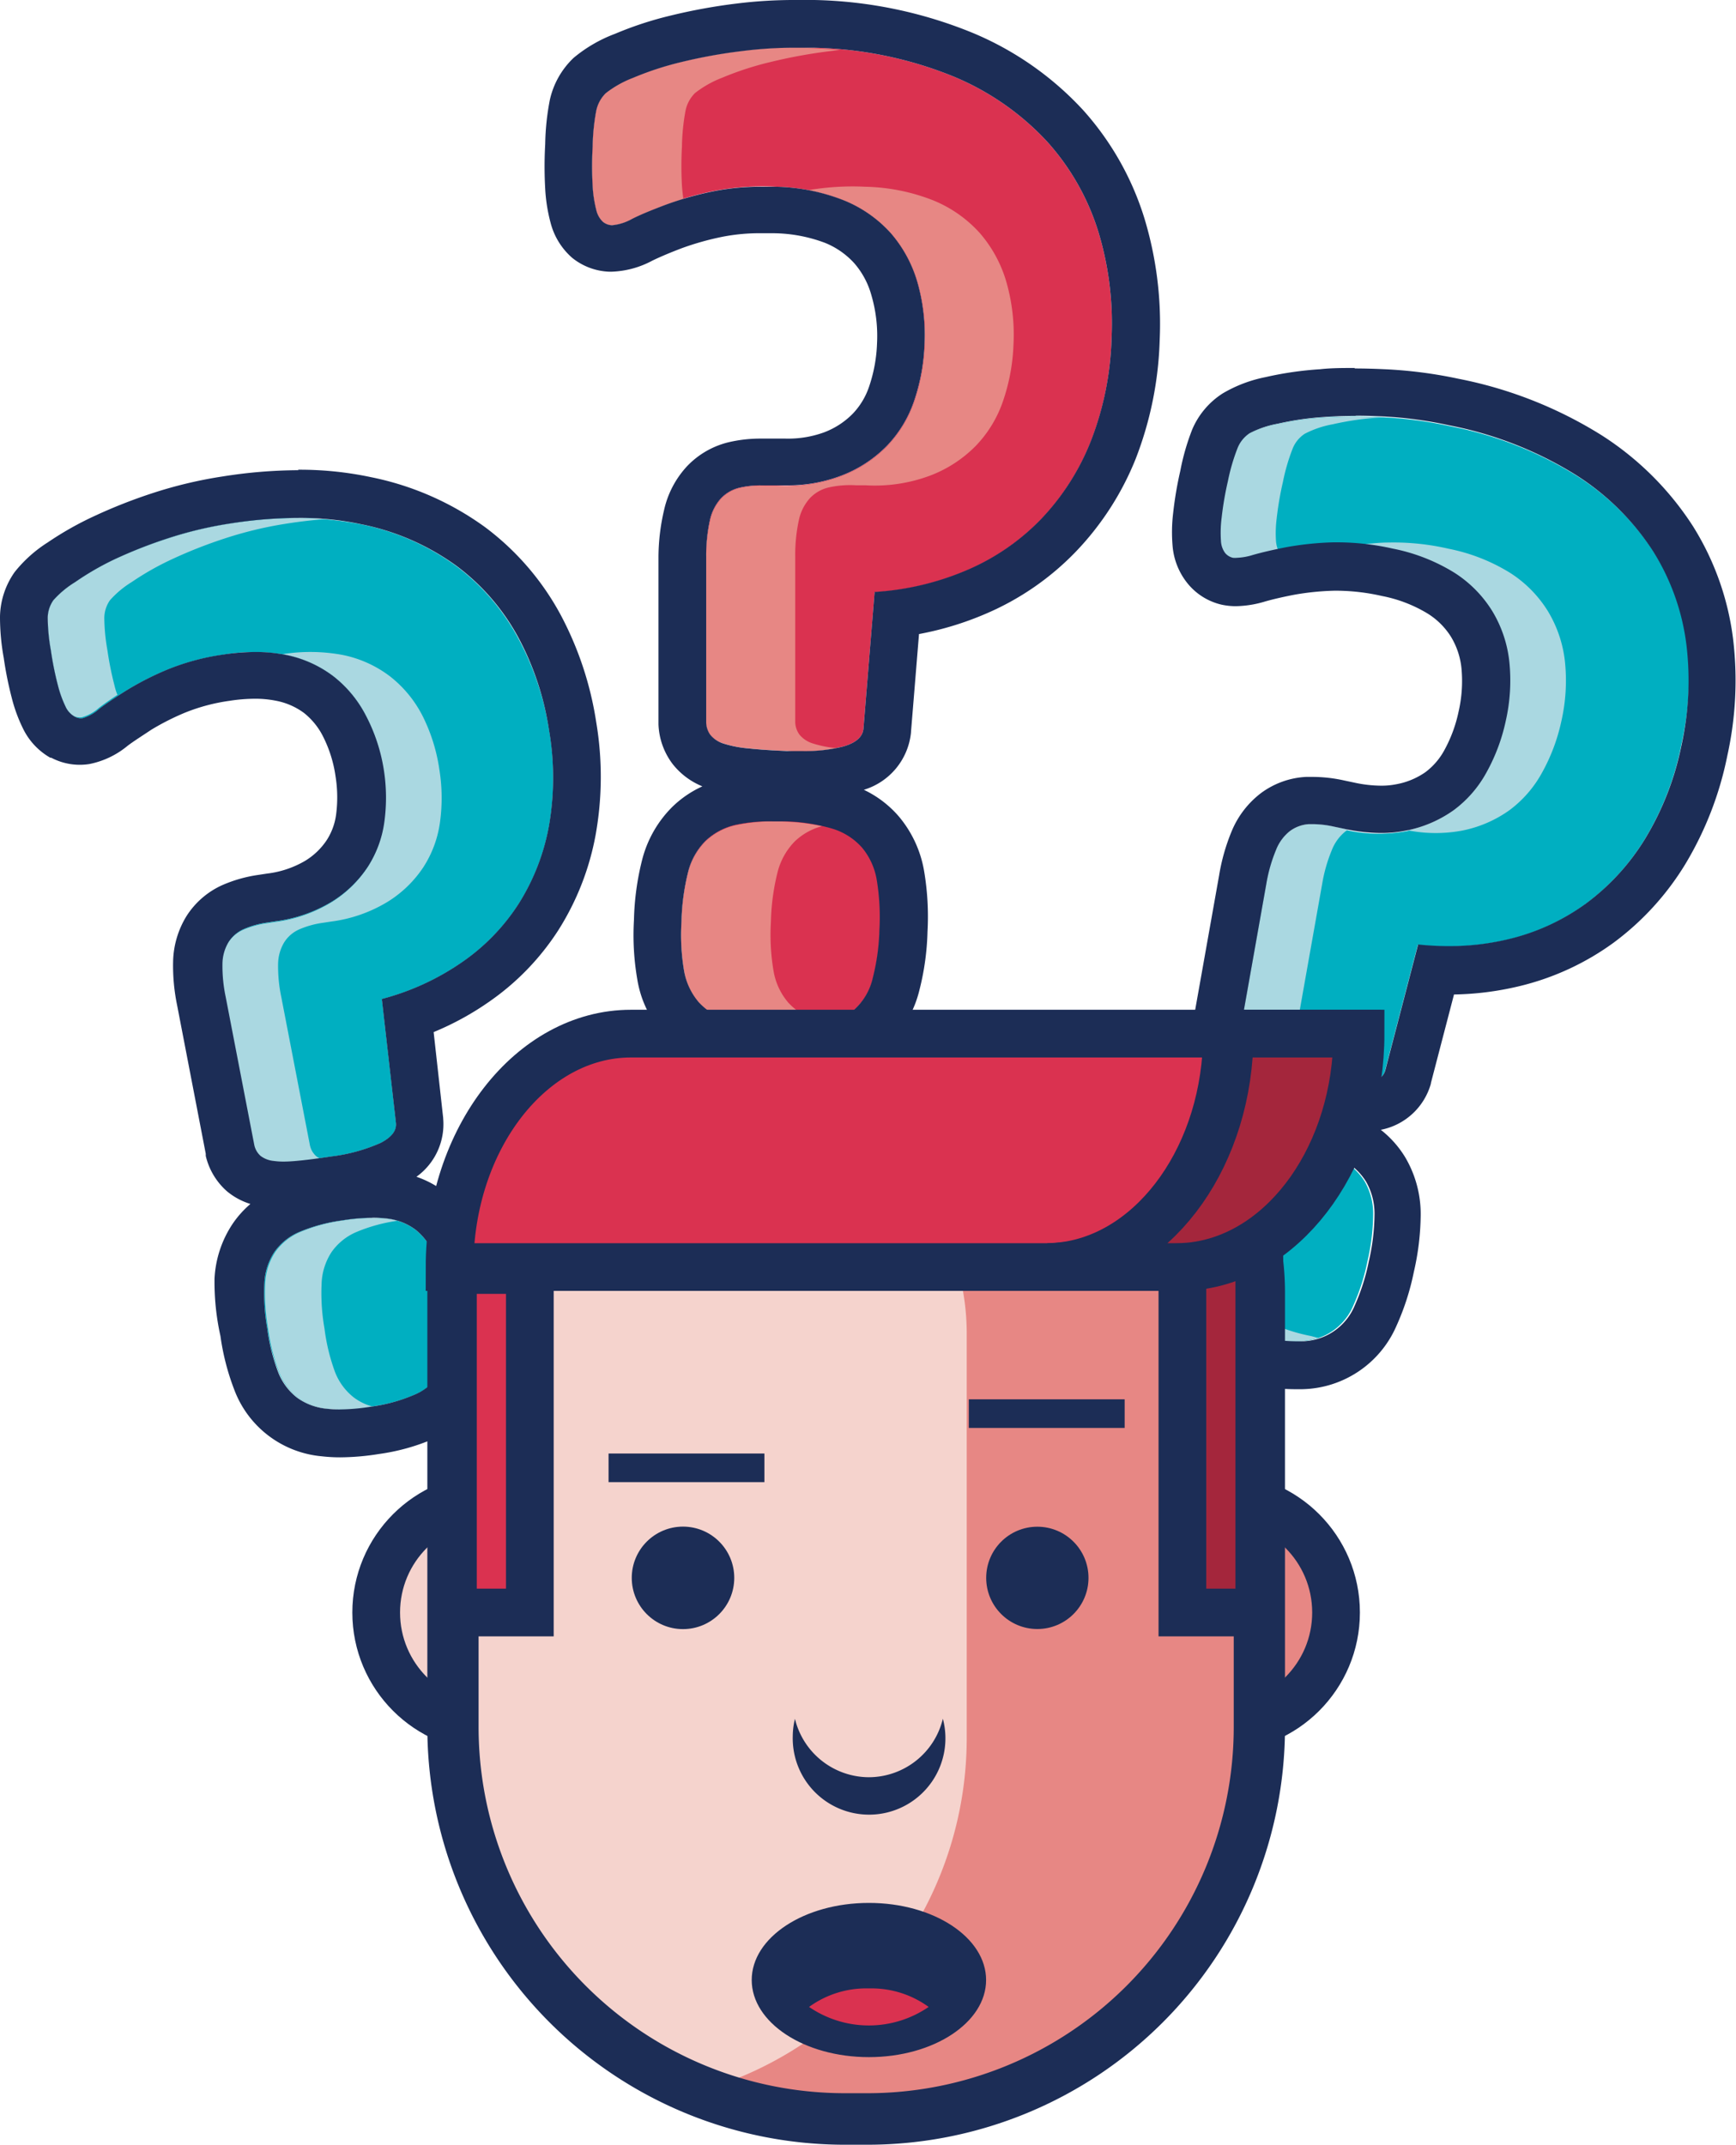
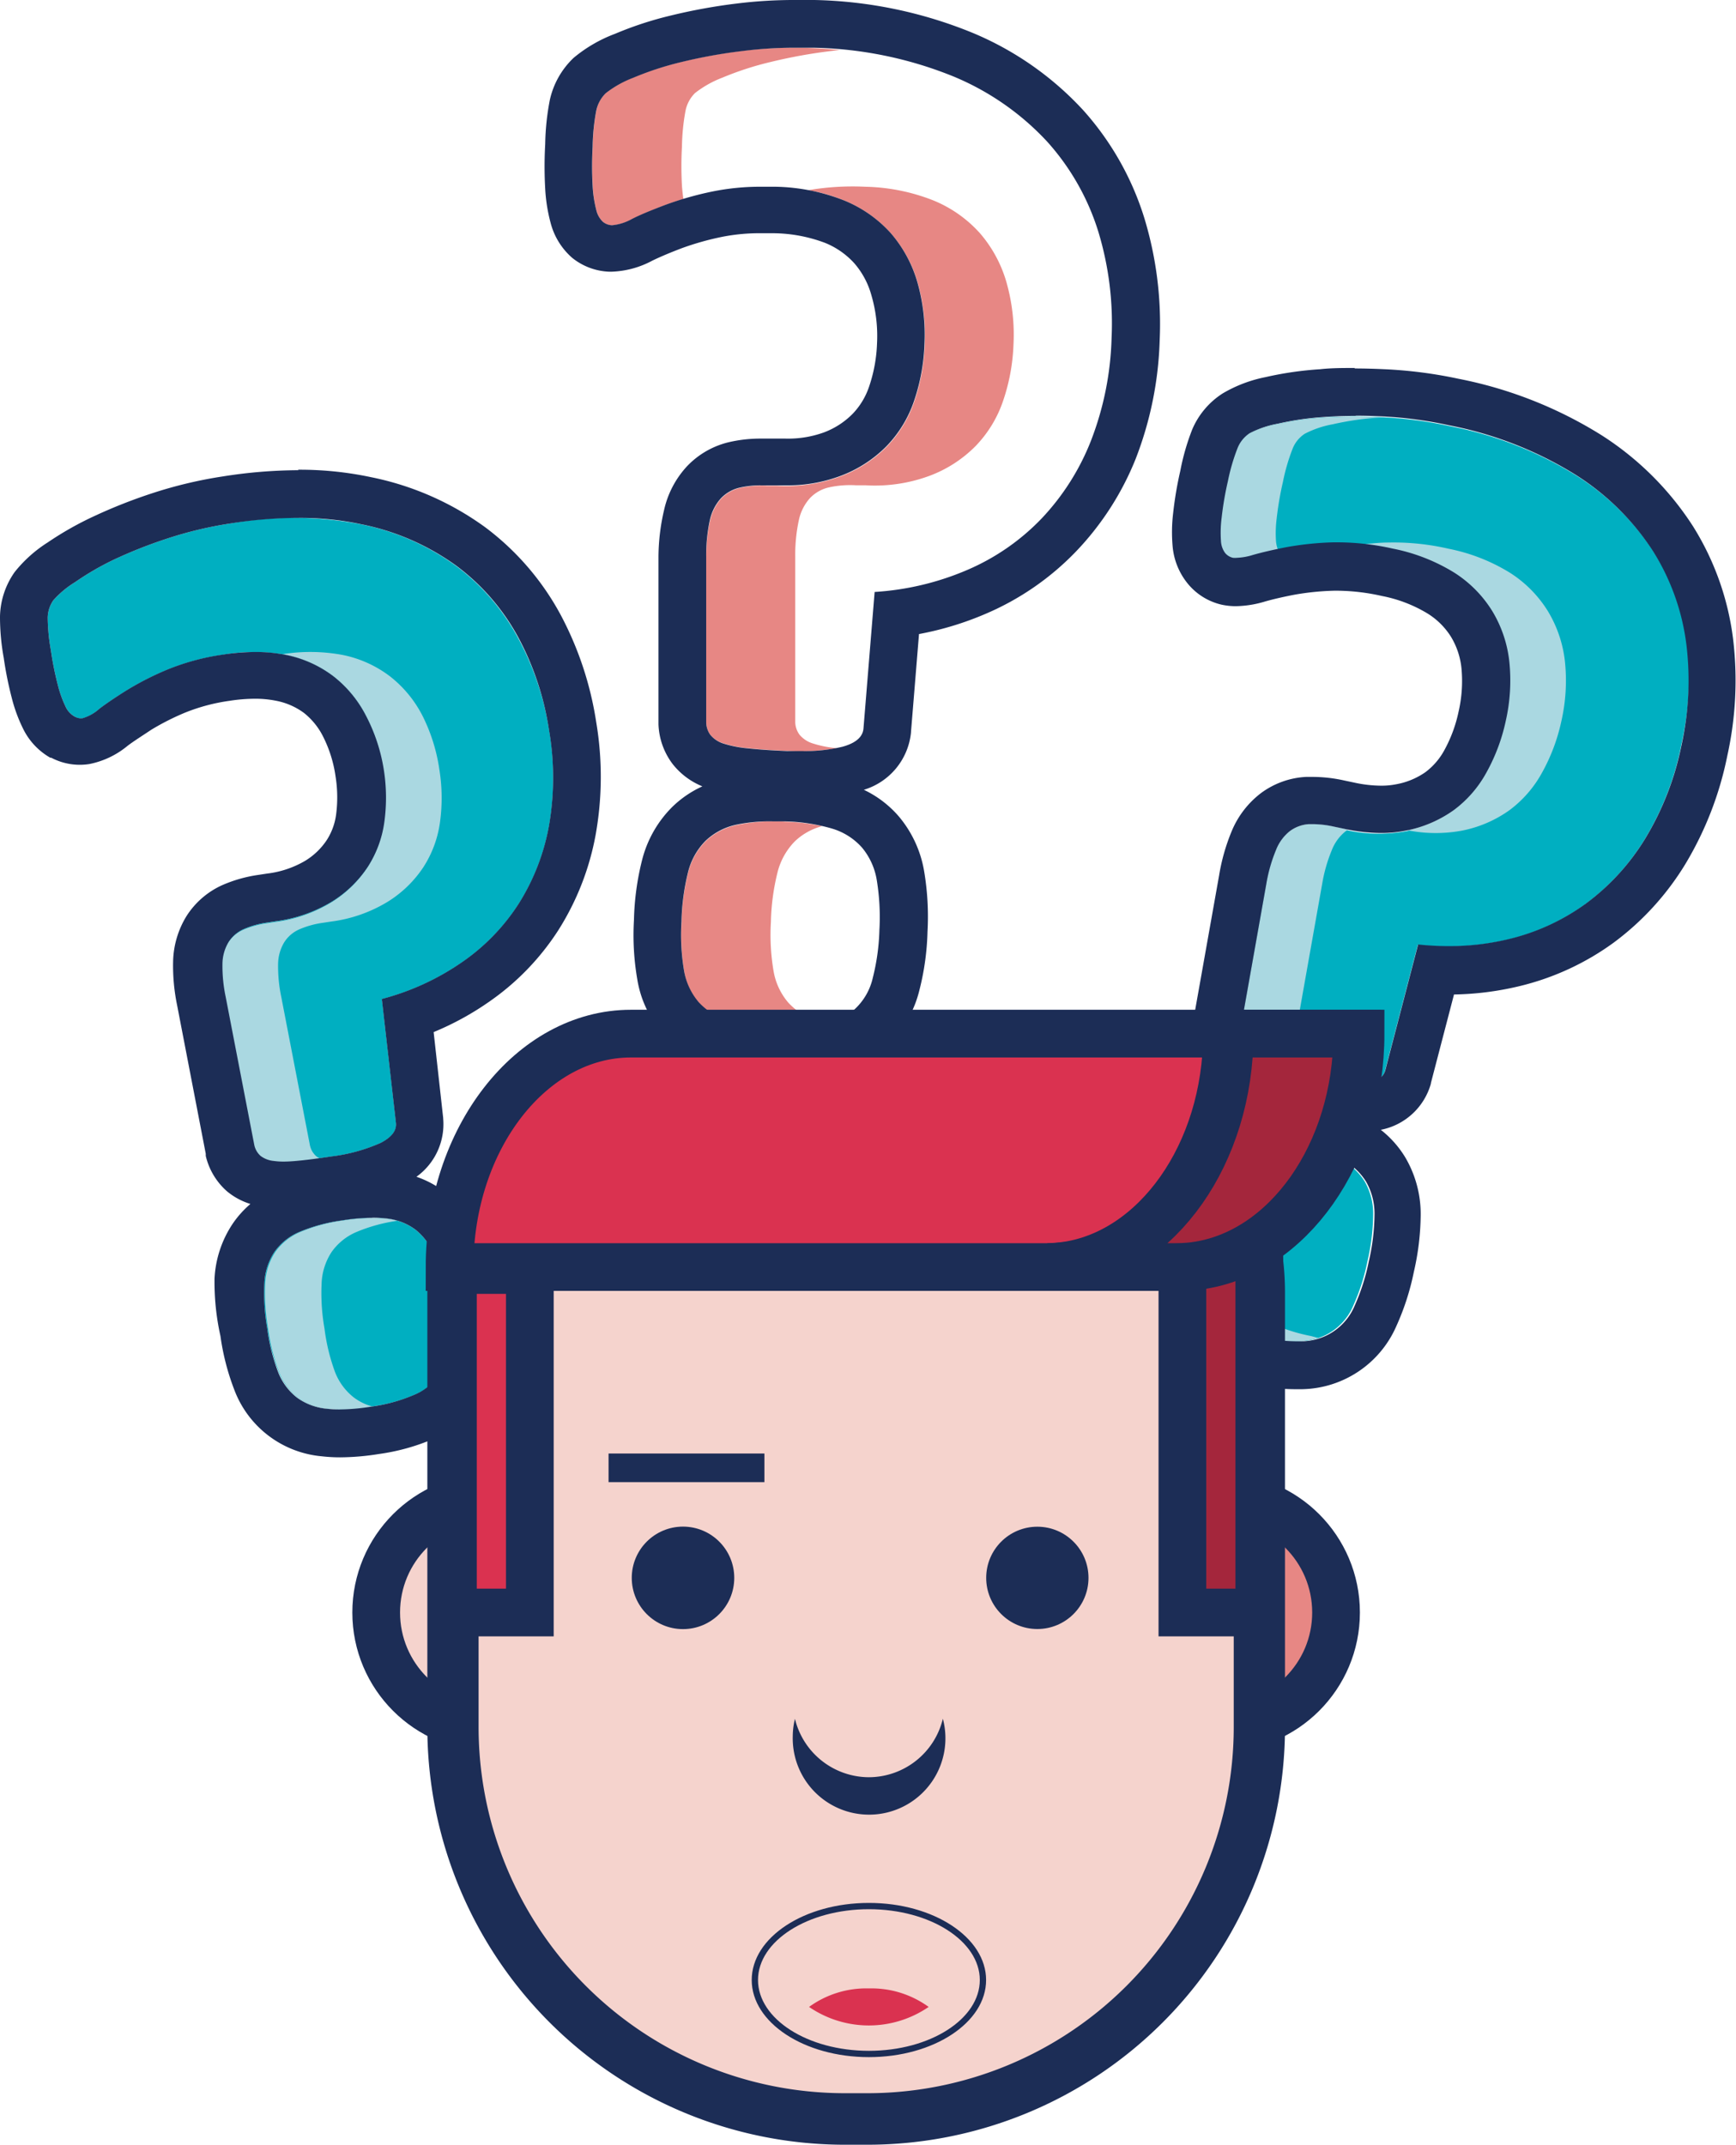
<svg xmlns="http://www.w3.org/2000/svg" viewBox="0 0 181.91 224.74">
  <defs>
    <style>.cls-1{fill:#00afc1;}.cls-10,.cls-2{fill:#da3250;}.cls-3{fill:#aad8e1;}.cls-4{fill:#1c2d56;}.cls-5,.cls-7{fill:#e78784;}.cls-6,.cls-8{fill:#f5d3cd;}.cls-10,.cls-11,.cls-6,.cls-7,.cls-9{stroke:#1c2d56;stroke-miterlimit:10;}.cls-10,.cls-6,.cls-7,.cls-9{stroke-width:5px;}.cls-9{fill:#a4263c;}.cls-11{fill:none;stroke-width:3px;}</style>
  </defs>
  <title>Asset 2</title>
  <g id="Layer_2" data-name="Layer 2">
    <g id="Layer_13" data-name="Layer 13">
      <path class="cls-1" d="M57.54,76.51a29.34,29.34,0,0,1,0,10,23,23,0,0,1-3.2,8.23,21.6,21.6,0,0,1-6,6.15,26.56,26.56,0,0,1-8.32,3.8l1.48,13c.08.8-.46,1.49-1.61,2.08a18.07,18.07,0,0,1-5.17,1.42q-2.19.34-3.69.47a10.81,10.81,0,0,1-2.41,0,2.66,2.66,0,0,1-1.37-.53,2.11,2.11,0,0,1-.65-1.12l-3-15.53a15.76,15.76,0,0,1-.34-3.47,4.55,4.55,0,0,1,.63-2.27,3.59,3.59,0,0,1,1.58-1.37,9.52,9.52,0,0,1,2.47-.69l.93-.14a15.07,15.07,0,0,0,5.88-2.07,12.17,12.17,0,0,0,3.74-3.63,11.52,11.52,0,0,0,1.74-4.74,18.73,18.73,0,0,0-.07-5.48A18.29,18.29,0,0,0,38.35,75a12.4,12.4,0,0,0-3.42-4.14,12.15,12.15,0,0,0-5-2.24,18.7,18.7,0,0,0-6.62,0,24.49,24.49,0,0,0-5.85,1.59,31.1,31.1,0,0,0-4.21,2.15c-1.15.72-2.11,1.37-2.85,1.93a4.51,4.51,0,0,1-1.79,1A1.44,1.44,0,0,1,7.68,75a2.26,2.26,0,0,1-.83-1,11.72,11.72,0,0,1-.78-2.18,33.51,33.51,0,0,1-.74-3.68A20.47,20.47,0,0,1,5,64.75a3.29,3.29,0,0,1,.59-1.85A10.07,10.07,0,0,1,7.87,61,29.54,29.54,0,0,1,12,58.61a49.29,49.29,0,0,1,5.56-2.19,40.63,40.63,0,0,1,6.53-1.56,37.46,37.46,0,0,1,13.7.07,25.49,25.49,0,0,1,10,4.37,23,23,0,0,1,6.49,7.53A30.06,30.06,0,0,1,57.54,76.51ZM46.77,136.28a20.75,20.75,0,0,1,.28,4.63,5.82,5.82,0,0,1-3.72,5.29,17.33,17.33,0,0,1-4.39,1.19,17.61,17.61,0,0,1-4.64.21,6.3,6.3,0,0,1-3.13-1.17,6.23,6.23,0,0,1-2-2.74A20.58,20.58,0,0,1,28,139.2a21.46,21.46,0,0,1-.3-4.73,6.46,6.46,0,0,1,1.05-3.28,6.1,6.1,0,0,1,2.62-2.1,17.62,17.62,0,0,1,4.49-1.21,17.42,17.42,0,0,1,4.54-.2,6.17,6.17,0,0,1,3.17,1.2,6.46,6.46,0,0,1,2,2.81A21.78,21.78,0,0,1,46.77,136.28Z" />
      <path class="cls-1" d="M143.29,132.17a21.7,21.7,0,0,1-1.47,4.61,6.07,6.07,0,0,1-5.6,3.75,18.12,18.12,0,0,1-4.71-.49,18.35,18.35,0,0,1-4.59-1.53,6.58,6.58,0,0,1-2.6-2.31,6.51,6.51,0,0,1-.9-3.41A21.78,21.78,0,0,1,124,128a22.66,22.66,0,0,1,1.48-4.71,6.73,6.73,0,0,1,2.25-2.79,6.43,6.43,0,0,1,3.34-1.06,22,22,0,0,1,9.3,2,6.41,6.41,0,0,1,2.63,2.36,6.75,6.75,0,0,1,.89,3.48A22.51,22.51,0,0,1,143.29,132.17Zm32.87-54a30.52,30.52,0,0,1-3.79,9.74,24,24,0,0,1-6.19,6.79,22.71,22.71,0,0,1-8.1,3.74,27.76,27.76,0,0,1-9.51.57l-3.44,13.18c-.22.81-1,1.28-2.34,1.42a18.8,18.8,0,0,1-5.56-.57c-1.5-.33-2.75-.63-3.76-.92a11.19,11.19,0,0,1-2.34-.9,2.74,2.74,0,0,1-1.13-1,2.16,2.16,0,0,1-.21-1.33l2.88-16.22a16.2,16.2,0,0,1,1-3.5,4.72,4.72,0,0,1,1.46-2,3.73,3.73,0,0,1,2-.73,9.8,9.8,0,0,1,2.66.26l1,.21a15.7,15.7,0,0,0,6.49.2,12.78,12.78,0,0,0,5-2.13,12.16,12.16,0,0,0,3.47-4,19.47,19.47,0,0,0,2-5.35,19.13,19.13,0,0,0,.38-6.2,12.91,12.91,0,0,0-1.78-5.31,12.64,12.64,0,0,0-4-4.05,19.38,19.38,0,0,0-6.42-2.51,25.51,25.51,0,0,0-6.28-.65,32.67,32.67,0,0,0-4.89.51q-2.09.41-3.49.81a4.76,4.76,0,0,1-2.09.26,1.5,1.5,0,0,1-.82-.5,2.32,2.32,0,0,1-.44-1.27,12.31,12.31,0,0,1,.07-2.42,33.69,33.69,0,0,1,.66-3.85,20.51,20.51,0,0,1,1-3.43,3.34,3.34,0,0,1,1.27-1.58,10.32,10.32,0,0,1,2.94-1,30.8,30.8,0,0,1,4.94-.71,51,51,0,0,1,6.22,0,42,42,0,0,1,6.93.93,39.12,39.12,0,0,1,13.29,5.21,26.56,26.56,0,0,1,8.08,8,23.92,23.92,0,0,1,3.48,9.75A31.34,31.34,0,0,1,176.16,78.13Z" />
-       <path class="cls-2" d="M116.48,35.43a32.18,32.18,0,0,1-2.16,10.79,25.26,25.26,0,0,1-5.19,8.17,23.69,23.69,0,0,1-7.72,5.35,29.12,29.12,0,0,1-9.76,2.33L90.48,76.35c-.08.88-.81,1.51-2.17,1.89a19.81,19.81,0,0,1-5.87.42q-2.42-.1-4.07-.28a11.86,11.86,0,0,1-2.59-.51A2.92,2.92,0,0,1,74.43,77,2.31,2.31,0,0,1,74,75.68l0-17.35a17.28,17.28,0,0,1,.38-3.81,5,5,0,0,1,1.16-2.3,3.94,3.94,0,0,1,2-1.13,10.44,10.44,0,0,1,2.8-.22l1,0a16.53,16.53,0,0,0,6.76-1,13.34,13.34,0,0,0,4.8-3.11,12.63,12.63,0,0,0,2.88-4.73,20.54,20.54,0,0,0,1.09-5.91,20.06,20.06,0,0,0-.73-6.5,13.6,13.6,0,0,0-2.8-5.18A13.33,13.33,0,0,0,88.44,21a20.51,20.51,0,0,0-7.11-1.43,26.86,26.86,0,0,0-6.63.47,34.11,34.11,0,0,0-5,1.42c-1.39.53-2.56,1-3.48,1.47a5,5,0,0,1-2.13.65,1.58,1.58,0,0,1-.94-.37A2.48,2.48,0,0,1,62.48,22a12.85,12.85,0,0,1-.38-2.51,36.75,36.75,0,0,1,0-4.12,22.45,22.45,0,0,1,.37-3.73,3.61,3.61,0,0,1,1-1.87,11,11,0,0,1,2.86-1.61,32.4,32.4,0,0,1,5-1.63,54.06,54.06,0,0,1,6.45-1.17A44.55,44.55,0,0,1,85.15,5,41.08,41.08,0,0,1,99.88,8a28,28,0,0,1,9.84,6.83,25.27,25.27,0,0,1,5.38,9.48A33,33,0,0,1,116.48,35.43Zm-24.28,62a22.75,22.75,0,0,1-.69,5,6.38,6.38,0,0,1-5.13,4.9,19,19,0,0,1-5,.35,19.32,19.32,0,0,1-5-.76,6.91,6.91,0,0,1-3.12-1.93,6.84,6.84,0,0,1-1.56-3.37,22.57,22.57,0,0,1-.27-5.08,23.53,23.53,0,0,1,.68-5.15,7.09,7.09,0,0,1,1.83-3.31,6.69,6.69,0,0,1,3.27-1.71,19.32,19.32,0,0,1,5.08-.35,19.11,19.11,0,0,1,4.93.75,6.76,6.76,0,0,1,3.16,2,7.09,7.09,0,0,1,1.55,3.44A23.89,23.89,0,0,1,92.2,97.45Z" />
      <path class="cls-3" d="M31,121.68c.72-.06,1.55-.16,2.5-.3a1.91,1.91,0,0,1-.37-.23,2.11,2.11,0,0,1-.65-1.12l-3-15.53a15.78,15.78,0,0,1-.34-3.47,4.55,4.55,0,0,1,.63-2.27,3.59,3.59,0,0,1,1.58-1.37,9.52,9.52,0,0,1,2.47-.69l.93-.14a15.07,15.07,0,0,0,5.88-2.07,12.16,12.16,0,0,0,3.74-3.63,11.52,11.52,0,0,0,1.74-4.74,18.73,18.73,0,0,0-.07-5.48A18.3,18.3,0,0,0,44.27,75a12.4,12.4,0,0,0-3.42-4.14,12.15,12.15,0,0,0-5-2.24,18.48,18.48,0,0,0-6.31-.06l.39.06a12.15,12.15,0,0,1,5,2.24A12.4,12.4,0,0,1,38.35,75a18.29,18.29,0,0,1,1.8,5.69,18.71,18.71,0,0,1,.07,5.48,11.52,11.52,0,0,1-1.74,4.74,12.17,12.17,0,0,1-3.74,3.63,15.07,15.07,0,0,1-5.88,2.07l-.93.14a9.52,9.52,0,0,0-2.47.69,3.59,3.59,0,0,0-1.58,1.37,4.55,4.55,0,0,0-.63,2.27,15.76,15.76,0,0,0,.34,3.47l3,15.53a2.11,2.11,0,0,0,.65,1.12,2.66,2.66,0,0,0,1.37.53A10.82,10.82,0,0,0,31,121.68Z" />
-       <path class="cls-3" d="M12,71.84a33.48,33.48,0,0,1-.74-3.68,20.48,20.48,0,0,1-.33-3.41,3.3,3.3,0,0,1,.59-1.85A10.08,10.08,0,0,1,13.79,61,29.52,29.52,0,0,1,18,58.61a49.32,49.32,0,0,1,5.56-2.19,40.59,40.59,0,0,1,6.53-1.56c1.4-.22,2.75-.37,4.05-.47a42.33,42.33,0,0,0-10,.47,40.6,40.6,0,0,0-6.53,1.56A49.31,49.31,0,0,0,12,58.61,29.53,29.53,0,0,0,7.87,61,10.07,10.07,0,0,0,5.59,62.9,3.29,3.29,0,0,0,5,64.75a20.43,20.43,0,0,0,.33,3.41,33.49,33.49,0,0,0,.74,3.68A11.76,11.76,0,0,0,6.85,74a2.26,2.26,0,0,0,.83,1,1.44,1.44,0,0,0,.91.16,4.51,4.51,0,0,0,1.79-1c.54-.41,1.18-.86,1.93-1.35C12.2,72.57,12.09,72.23,12,71.84Z" />
      <path class="cls-3" d="M37.08,146.44a6.23,6.23,0,0,1-2-2.74A20.59,20.59,0,0,1,34,139.2a21.46,21.46,0,0,1-.3-4.73,6.46,6.46,0,0,1,1.05-3.28,6.1,6.1,0,0,1,2.62-2.1,17.3,17.3,0,0,1,4.29-1.17,7.51,7.51,0,0,0-1.17-.23,17.41,17.41,0,0,0-4.54.2,17.62,17.62,0,0,0-4.49,1.21,6.1,6.1,0,0,0-2.62,2.1,6.47,6.47,0,0,0-1.05,3.28,21.43,21.43,0,0,0,.3,4.73,20.57,20.57,0,0,0,1.13,4.5,6.24,6.24,0,0,0,2,2.74,6.3,6.3,0,0,0,3.13,1.17,17.61,17.61,0,0,0,4.64-.21l.12,0A5.78,5.78,0,0,1,37.08,146.44Z" />
      <path class="cls-4" d="M31.27,54.27a30.71,30.71,0,0,1,6.57.66,25.5,25.5,0,0,1,10,4.37,23,23,0,0,1,6.49,7.53,30,30,0,0,1,3.2,9.67,29.35,29.35,0,0,1,0,10,23,23,0,0,1-3.2,8.23,21.6,21.6,0,0,1-6,6.15,26.55,26.55,0,0,1-8.32,3.8l1.48,13c.08.8-.46,1.49-1.6,2.08a18.06,18.06,0,0,1-5.17,1.42q-2.19.34-3.69.47-.76.07-1.36.07a7.31,7.31,0,0,1-1-.07,2.67,2.67,0,0,1-1.37-.53,2.11,2.11,0,0,1-.65-1.12l-3-15.53a15.76,15.76,0,0,1-.34-3.47,4.55,4.55,0,0,1,.63-2.27,3.59,3.59,0,0,1,1.58-1.37,9.51,9.51,0,0,1,2.47-.69l.93-.14a15.07,15.07,0,0,0,5.88-2.07,12.17,12.17,0,0,0,3.74-3.63,11.51,11.51,0,0,0,1.74-4.74,18.71,18.71,0,0,0-.07-5.48A18.28,18.28,0,0,0,38.35,75a12.41,12.41,0,0,0-3.42-4.14,12.16,12.16,0,0,0-5-2.24,15.81,15.81,0,0,0-3.17-.3,22.41,22.41,0,0,0-3.44.28,24.48,24.48,0,0,0-5.85,1.59,31.1,31.1,0,0,0-4.21,2.15c-1.15.72-2.11,1.37-2.85,1.93a4.51,4.51,0,0,1-1.79,1l-.22,0A1.48,1.48,0,0,1,7.68,75a2.26,2.26,0,0,1-.83-1,11.72,11.72,0,0,1-.78-2.18,33.48,33.48,0,0,1-.74-3.68A20.43,20.43,0,0,1,5,64.75a3.29,3.29,0,0,1,.59-1.85A10.07,10.07,0,0,1,7.87,61,29.53,29.53,0,0,1,12,58.61a49.31,49.31,0,0,1,5.56-2.19,40.66,40.66,0,0,1,6.53-1.56,46.46,46.46,0,0,1,7.13-.59m7.79,73.33a12.32,12.32,0,0,1,1.38.07,6.16,6.16,0,0,1,3.17,1.2,6.46,6.46,0,0,1,2,2.81,21.77,21.77,0,0,1,1.16,4.6,20.74,20.74,0,0,1,.28,4.64,5.82,5.82,0,0,1-3.72,5.29,17.32,17.32,0,0,1-4.39,1.19,21.66,21.66,0,0,1-3.29.29,11.6,11.6,0,0,1-1.35-.07,6.3,6.3,0,0,1-3.13-1.17,6.24,6.24,0,0,1-2-2.74A20.56,20.56,0,0,1,28,139.2a21.43,21.43,0,0,1-.3-4.73,6.46,6.46,0,0,1,1.05-3.28,6.09,6.09,0,0,1,2.62-2.1,17.62,17.62,0,0,1,4.49-1.21,20.79,20.79,0,0,1,3.17-.27M31.27,49.27a51.7,51.7,0,0,0-7.9.65A45.87,45.87,0,0,0,16,51.67a54.58,54.58,0,0,0-6.12,2.41A34.14,34.14,0,0,0,5,56.84a14,14,0,0,0-3.46,3.1A8.36,8.36,0,0,0,0,64.59a23.92,23.92,0,0,0,.39,4.34,38.33,38.33,0,0,0,.85,4.23,16.24,16.24,0,0,0,1.16,3.16A7.08,7.08,0,0,0,5.27,79.4l.05,0,.05,0a6.41,6.41,0,0,0,4,.66,9,9,0,0,0,4-1.91c.62-.47,1.46-1,2.48-1.68a26.3,26.3,0,0,1,3.53-1.79,19.67,19.67,0,0,1,4.65-1.24,17.52,17.52,0,0,1,2.67-.22,10.89,10.89,0,0,1,2.17.2,7.18,7.18,0,0,1,3,1.3,7.39,7.39,0,0,1,2,2.49,13.39,13.39,0,0,1,1.29,4.14,13.82,13.82,0,0,1,.06,4,6.52,6.52,0,0,1-1,2.71,7.19,7.19,0,0,1-2.24,2.14,10.26,10.26,0,0,1-4,1.34l-.92.14a14.5,14.5,0,0,0-3.79,1.08,8.64,8.64,0,0,0-3.73,3.24,9.47,9.47,0,0,0-1.4,4.72,20.39,20.39,0,0,0,.42,4.62l3,15.56,0,.11,0,.11a7.11,7.11,0,0,0,2.21,3.7l0,0,0,0a7.11,7.11,0,0,0,2.47,1.34,10.42,10.42,0,0,0-1.85,2.06,11.36,11.36,0,0,0-1.91,5.74A26,26,0,0,0,23.1,140a25.19,25.19,0,0,0,1.44,5.6,10.82,10.82,0,0,0,9.17,7,16.61,16.61,0,0,0,1.94.11,26.36,26.36,0,0,0,4.06-.35,22,22,0,0,0,5.67-1.57A10.79,10.79,0,0,0,52,141.29a25.37,25.37,0,0,0-.32-5.77,26.43,26.43,0,0,0-1.46-5.68,11.39,11.39,0,0,0-3.58-4.91,10.36,10.36,0,0,0-3-1.62,6.79,6.79,0,0,0,2.8-6.1v-.06l-1-9A30.28,30.28,0,0,0,51.21,105a26.65,26.65,0,0,0,7.31-7.55,28.09,28.09,0,0,0,3.9-10,34.44,34.44,0,0,0,.06-11.75,35.19,35.19,0,0,0-3.73-11.27,28.11,28.11,0,0,0-7.88-9.16,30.57,30.57,0,0,0-12-5.27,35.83,35.83,0,0,0-7.63-.78Z" />
      <path class="cls-5" d="M75.79,77.89a11.84,11.84,0,0,0,2.59.51q1.65.18,4.07.28a22.11,22.11,0,0,0,5.22-.28,11.68,11.68,0,0,1-2.51-.5A2.92,2.92,0,0,1,83.79,77a2.31,2.31,0,0,1-.46-1.34l0-17.35a17.28,17.28,0,0,1,.38-3.81,5,5,0,0,1,1.16-2.3,3.94,3.94,0,0,1,2-1.13,10.43,10.43,0,0,1,2.8-.22l1,0a16.52,16.52,0,0,0,6.76-1,13.35,13.35,0,0,0,4.8-3.11,12.63,12.63,0,0,0,2.88-4.73,20.52,20.52,0,0,0,1.09-5.91,20.05,20.05,0,0,0-.73-6.5,13.6,13.6,0,0,0-2.8-5.18A13.33,13.33,0,0,0,97.8,21a20.5,20.5,0,0,0-7.11-1.43,27.66,27.66,0,0,0-6,.36A17.8,17.8,0,0,1,88.44,21a13.34,13.34,0,0,1,4.93,3.47,13.6,13.6,0,0,1,2.8,5.18,20.05,20.05,0,0,1,.73,6.5,20.55,20.55,0,0,1-1.09,5.91,12.63,12.63,0,0,1-2.88,4.73,13.34,13.34,0,0,1-4.8,3.11,16.53,16.53,0,0,1-6.76,1l-1,0a10.43,10.43,0,0,0-2.8.22,3.94,3.94,0,0,0-2,1.13,5,5,0,0,0-1.16,2.3A17.28,17.28,0,0,0,74,58.33l0,17.35A2.31,2.31,0,0,0,74.43,77,2.92,2.92,0,0,0,75.79,77.89Z" />
      <path class="cls-5" d="M71.46,19.47a36.7,36.7,0,0,1,0-4.12,22.44,22.44,0,0,1,.37-3.73,3.61,3.61,0,0,1,1-1.87,11,11,0,0,1,2.86-1.61,32.37,32.37,0,0,1,5-1.63,54.08,54.08,0,0,1,6.45-1.17L88,5.24c-.94-.09-1.9-.16-2.9-.2a44.56,44.56,0,0,0-7.36.29A54.06,54.06,0,0,0,71.34,6.5a32.39,32.39,0,0,0-5,1.63,11.05,11.05,0,0,0-2.86,1.61,3.61,3.61,0,0,0-1,1.87,22.44,22.44,0,0,0-.37,3.73,36.82,36.82,0,0,0,0,4.12A12.85,12.85,0,0,0,62.48,22a2.48,2.48,0,0,0,.68,1.24,1.58,1.58,0,0,0,.94.37,5,5,0,0,0,2.13-.65c.92-.45,2.09-.94,3.48-1.47.58-.22,1.22-.43,1.9-.63C71.55,20.43,71.5,20,71.46,19.47Z" />
      <path class="cls-5" d="M85.73,107a6.91,6.91,0,0,1-3.12-1.93,6.83,6.83,0,0,1-1.56-3.37,22.58,22.58,0,0,1-.27-5.08,23.55,23.55,0,0,1,.68-5.15,7.09,7.09,0,0,1,1.83-3.31,6.53,6.53,0,0,1,2.86-1.59,21.74,21.74,0,0,0-3.87-.47,19.31,19.31,0,0,0-5.08.35,6.69,6.69,0,0,0-3.27,1.71,7.09,7.09,0,0,0-1.83,3.31,23.52,23.52,0,0,0-.68,5.15,22.58,22.58,0,0,0,.26,5.08,6.41,6.41,0,0,0,4.68,5.3,19.32,19.32,0,0,0,5,.76,19,19,0,0,0,5-.35l.41-.12C86.42,107.19,86.06,107.1,85.73,107Z" />
      <path class="cls-4" d="M83.19,5q1,0,2,0A41.08,41.08,0,0,1,99.88,8a28,28,0,0,1,9.84,6.83,25.26,25.26,0,0,1,5.38,9.48,33,33,0,0,1,1.38,11.08,32.18,32.18,0,0,1-2.16,10.79,25.26,25.26,0,0,1-5.19,8.17,23.69,23.69,0,0,1-7.72,5.35,29.12,29.12,0,0,1-9.76,2.33L90.48,76.35c-.08.88-.81,1.51-2.17,1.89a16.53,16.53,0,0,1-4.33.46q-.73,0-1.53,0-2.42-.1-4.07-.28a11.84,11.84,0,0,1-2.59-.51A2.92,2.92,0,0,1,74.43,77,2.31,2.31,0,0,1,74,75.68l0-17.35a17.28,17.28,0,0,1,.38-3.81,5,5,0,0,1,1.16-2.3,3.94,3.94,0,0,1,2-1.13,9.64,9.64,0,0,1,2.21-.23h.59l1,0,.93,0a15.81,15.81,0,0,0,5.83-1,13.34,13.34,0,0,0,4.8-3.11,12.63,12.63,0,0,0,2.88-4.73,20.55,20.55,0,0,0,1.09-5.91,20.05,20.05,0,0,0-.73-6.5,13.6,13.6,0,0,0-2.8-5.18A13.34,13.34,0,0,0,88.44,21a20.51,20.51,0,0,0-7.11-1.43l-1.44,0a25,25,0,0,0-5.2.49,34.11,34.11,0,0,0-5,1.42c-1.39.53-2.56,1-3.48,1.47a5.22,5.22,0,0,1-2.06.65H64.1a1.58,1.58,0,0,1-.94-.37A2.47,2.47,0,0,1,62.48,22a12.85,12.85,0,0,1-.38-2.51,36.82,36.82,0,0,1,0-4.12,22.44,22.44,0,0,1,.37-3.73,3.61,3.61,0,0,1,1-1.87,11,11,0,0,1,2.86-1.61,32.42,32.42,0,0,1,5-1.64,54,54,0,0,1,6.45-1.17A43.41,43.41,0,0,1,83.19,5M81,86.07l1.24,0a19.11,19.11,0,0,1,4.93.75,6.76,6.76,0,0,1,3.16,2,7.09,7.09,0,0,1,1.55,3.44,23.91,23.91,0,0,1,.27,5.19,22.78,22.78,0,0,1-.69,5,6.38,6.38,0,0,1-5.13,4.9,17.07,17.07,0,0,1-3.81.37l-1.17,0a19.32,19.32,0,0,1-5-.76,6.91,6.91,0,0,1-3.12-1.93,6.84,6.84,0,0,1-1.56-3.37,22.58,22.58,0,0,1-.26-5.08,23.52,23.52,0,0,1,.68-5.15,7.08,7.08,0,0,1,1.83-3.31,6.69,6.69,0,0,1,3.27-1.71A17,17,0,0,1,81,86.07M83.2,0V0h0a48.63,48.63,0,0,0-6,.37,59.29,59.29,0,0,0-7,1.28,37,37,0,0,0-5.77,1.9A14.91,14.91,0,0,0,60.1,6.07l0,0,0,0a8.65,8.65,0,0,0-2.48,4.38,26.29,26.29,0,0,0-.49,4.66,41.64,41.64,0,0,0,0,4.68,17.38,17.38,0,0,0,.56,3.54,7.29,7.29,0,0,0,2.27,3.69l0,0,0,0a6.58,6.58,0,0,0,3.86,1.45h.27a9.67,9.67,0,0,0,4.25-1.15c.78-.38,1.81-.82,3.07-1.3a29.32,29.32,0,0,1,4.25-1.2,20.2,20.2,0,0,1,4.15-.38l1.24,0a15.7,15.7,0,0,1,5.38,1,8.35,8.35,0,0,1,3.11,2.17,8.57,8.57,0,0,1,1.76,3.29A15.18,15.18,0,0,1,91.9,36a15.65,15.65,0,0,1-.82,4.48,7.61,7.61,0,0,1-1.74,2.89,8.35,8.35,0,0,1-3,1.94,11,11,0,0,1-4,.65h-.73l-1,0-.8,0a14.63,14.63,0,0,0-3.37.36,8.88,8.88,0,0,0-4.46,2.55,9.91,9.91,0,0,0-2.39,4.56A22,22,0,0,0,69,58.28l0,17.39v.23a7.31,7.31,0,0,0,1.5,4.18l0,0,0,0A7.61,7.61,0,0,0,73.6,82.4a11.08,11.08,0,0,0-3.18,2.18,12,12,0,0,0-3.14,5.55,28.12,28.12,0,0,0-.85,6.28,27.18,27.18,0,0,0,.35,6.22,11.39,11.39,0,0,0,8.05,9.11,24,24,0,0,0,6.37,1l1.37,0a21.82,21.82,0,0,0,4.94-.5,11.35,11.35,0,0,0,8.82-8.44,27.4,27.4,0,0,0,.86-6.17,28.58,28.58,0,0,0-.35-6.32,12,12,0,0,0-2.7-5.81,11.13,11.13,0,0,0-3.62-2.74,7,7,0,0,0,4.94-6v-.06l.84-10.26a32.83,32.83,0,0,0,7.12-2.18,28.75,28.75,0,0,0,9.32-6.46A30.35,30.35,0,0,0,119,48.09a37.29,37.29,0,0,0,2.52-12.46,38.1,38.1,0,0,0-1.6-12.75,30.35,30.35,0,0,0-6.43-11.35,33,33,0,0,0-11.58-8.09A46.17,46.17,0,0,0,85.35,0c-.72,0-1.45,0-2.15,0Z" />
      <path class="cls-3" d="M145.87,57.55a19.38,19.38,0,0,1,6.42,2.51,12.64,12.64,0,0,1,4,4.05,12.9,12.9,0,0,1,1.78,5.31,19.14,19.14,0,0,1-.38,6.2,19.48,19.48,0,0,1-2,5.35,12.17,12.17,0,0,1-3.47,4A12.71,12.71,0,0,1,147.48,87a15.14,15.14,0,0,0,5.66.05,12.78,12.78,0,0,0,5-2.13,12.16,12.16,0,0,0,3.47-4,19.49,19.49,0,0,0,2-5.35,19.14,19.14,0,0,0,.38-6.2,12.9,12.9,0,0,0-1.78-5.31,12.64,12.64,0,0,0-4-4.05,19.38,19.38,0,0,0-6.42-2.51,25.51,25.51,0,0,0-6.28-.65c-.88,0-1.71.09-2.48.17C143.89,57.18,144.86,57.33,145.87,57.55Z" />
      <path class="cls-3" d="M132.68,92.59l-2.88,16.22a2.16,2.16,0,0,0,.21,1.33,2.74,2.74,0,0,0,1.13,1,11.19,11.19,0,0,0,2.34.9c1,.29,2.26.6,3.76.92a18.82,18.82,0,0,0,5.56.57,4.06,4.06,0,0,0,1.36-.36l-1.05-.2c-1.5-.33-2.75-.63-3.76-.92a11.19,11.19,0,0,1-2.34-.9,2.75,2.75,0,0,1-1.13-1,2.17,2.17,0,0,1-.21-1.33l2.88-16.22a16.19,16.19,0,0,1,1-3.5,4.72,4.72,0,0,1,1.46-2l.29-.18-.49-.09-1-.21a9.8,9.8,0,0,0-2.66-.26,3.74,3.74,0,0,0-2,.73,4.72,4.72,0,0,0-1.46,2A16.21,16.21,0,0,0,132.68,92.59Z" />
      <path class="cls-3" d="M128.28,58a1.5,1.5,0,0,0,.82.5,4.76,4.76,0,0,0,2.09-.26c.76-.22,1.67-.44,2.72-.65a3.25,3.25,0,0,1-.2-.85,12.29,12.29,0,0,1,.07-2.42,33.61,33.61,0,0,1,.66-3.85,20.51,20.51,0,0,1,1-3.43,3.34,3.34,0,0,1,1.27-1.58,10.32,10.32,0,0,1,2.94-1,30.81,30.81,0,0,1,4.94-.71l.51,0h-.15a51,51,0,0,0-6.22,0,30.81,30.81,0,0,0-4.94.71,10.32,10.32,0,0,0-2.94,1A3.34,3.34,0,0,0,129.53,47a20.51,20.51,0,0,0-1,3.43,33.82,33.82,0,0,0-.66,3.85,12.29,12.29,0,0,0-.07,2.42A2.31,2.31,0,0,0,128.28,58Z" />
      <path class="cls-3" d="M137.38,140a18.35,18.35,0,0,1-4.59-1.53,6.58,6.58,0,0,1-2.6-2.31,6.51,6.51,0,0,1-.9-3.41,21.75,21.75,0,0,1,.59-4.8,22.63,22.63,0,0,1,1.48-4.71,6.73,6.73,0,0,1,2.25-2.79,5.77,5.77,0,0,1,1.45-.71,17,17,0,0,0-4-.35,6.42,6.42,0,0,0-3.34,1.06,6.73,6.73,0,0,0-2.25,2.79A22.69,22.69,0,0,0,124,128a21.81,21.81,0,0,0-.59,4.8,6.51,6.51,0,0,0,.9,3.41,6.58,6.58,0,0,0,2.6,2.31,18.35,18.35,0,0,0,4.59,1.53,18.12,18.12,0,0,0,4.71.49,7.56,7.56,0,0,0,1.93-.34Z" />
      <path class="cls-3" d="M154.44,99v0h0Z" />
      <path class="cls-4" d="M142,43.56q1.41,0,2.93.08a42,42,0,0,1,6.93.93,39.12,39.12,0,0,1,13.29,5.21,26.56,26.56,0,0,1,8.08,8,23.92,23.92,0,0,1,3.48,9.75,31.33,31.33,0,0,1-.52,10.6,30.52,30.52,0,0,1-3.79,9.74,24,24,0,0,1-6.19,6.79,22.71,22.71,0,0,1-8.1,3.74,26.56,26.56,0,0,1-6.32.74,30.87,30.87,0,0,1-3.19-.17l-3.44,13.18c-.22.81-1,1.28-2.34,1.42a9.08,9.08,0,0,1-.91,0,22.59,22.59,0,0,1-4.65-.61c-1.5-.33-2.75-.63-3.76-.92a11.19,11.19,0,0,1-2.34-.9,2.74,2.74,0,0,1-1.13-1,2.16,2.16,0,0,1-.21-1.33l2.88-16.22a16.19,16.19,0,0,1,1-3.5,4.72,4.72,0,0,1,1.46-2,3.74,3.74,0,0,1,2-.73h.42a10.56,10.56,0,0,1,2.24.27l1,.21a18.33,18.33,0,0,0,3.89.45,13,13,0,0,0,2.6-.25,12.78,12.78,0,0,0,5-2.13,12.16,12.16,0,0,0,3.47-4,19.48,19.48,0,0,0,2-5.35,19.14,19.14,0,0,0,.38-6.2,12.9,12.9,0,0,0-1.78-5.31,12.64,12.64,0,0,0-4-4.05,19.38,19.38,0,0,0-6.42-2.51,26.69,26.69,0,0,0-5.6-.66h-.69a32.66,32.66,0,0,0-4.89.51q-2.09.41-3.49.81a6.45,6.45,0,0,1-1.68.3,2,2,0,0,1-.41,0,1.5,1.5,0,0,1-.82-.5,2.31,2.31,0,0,1-.44-1.27,12.29,12.29,0,0,1,.07-2.42,33.82,33.82,0,0,1,.66-3.85,20.51,20.51,0,0,1,1-3.43,3.34,3.34,0,0,1,1.27-1.58,10.31,10.31,0,0,1,2.94-1,30.82,30.82,0,0,1,4.94-.71q1.56-.11,3.3-.11m-10.3,75.83a20.12,20.12,0,0,1,4.2.53,18.18,18.18,0,0,1,4.49,1.51,6.41,6.41,0,0,1,2.63,2.36,6.75,6.75,0,0,1,.89,3.48,22.52,22.52,0,0,1-.6,4.9,21.7,21.7,0,0,1-1.47,4.61,6.07,6.07,0,0,1-5.6,3.75l-.61,0a19.56,19.56,0,0,1-4.1-.51,18.35,18.35,0,0,1-4.59-1.53,6.58,6.58,0,0,1-2.6-2.31,6.51,6.51,0,0,1-.9-3.41A21.81,21.81,0,0,1,124,128a22.69,22.69,0,0,1,1.48-4.71,6.73,6.73,0,0,1,2.25-2.79,6.42,6.42,0,0,1,3.34-1.06l.61,0M142,38.56c-1.27,0-2.5,0-3.66.13a35.88,35.88,0,0,0-5.74.83,14.29,14.29,0,0,0-4.47,1.7A8.36,8.36,0,0,0,124.93,45a24.21,24.21,0,0,0-1.25,4.34,38.21,38.21,0,0,0-.75,4.43,16.79,16.79,0,0,0-.06,3.42,7.17,7.17,0,0,0,1.66,4.05A6.46,6.46,0,0,0,128,63.36a7,7,0,0,0,1.5.16,11.16,11.16,0,0,0,3.06-.49c.8-.23,1.83-.47,3.07-.71a27.92,27.92,0,0,1,4.13-.42h.5a21.87,21.87,0,0,1,4.54.55,14.55,14.55,0,0,1,4.76,1.82,7.65,7.65,0,0,1,2.48,2.45A7.89,7.89,0,0,1,153.14,70a14.26,14.26,0,0,1-.3,4.57,14.57,14.57,0,0,1-1.47,4,7.13,7.13,0,0,1-2,2.34,7.78,7.78,0,0,1-3.06,1.27,8,8,0,0,1-1.6.15,13.45,13.45,0,0,1-2.83-.33l-1-.21a15.35,15.35,0,0,0-3.3-.38l-.73,0a8.68,8.68,0,0,0-4.72,1.7,9.67,9.67,0,0,0-3.07,4,20.79,20.79,0,0,0-1.31,4.6l-2.89,16.24,0,.12,0,.12a7,7,0,0,0,2.94,6.78,10.77,10.77,0,0,0-2.87,1.4,11.65,11.65,0,0,0-4,4.79,27.34,27.34,0,0,0-1.84,5.78,26.4,26.4,0,0,0-.7,5.92,11.06,11.06,0,0,0,6.17,10.09,23,23,0,0,0,5.86,2,24.25,24.25,0,0,0,5.17.62l.87,0a11,11,0,0,0,9.85-6.59,26.36,26.36,0,0,0,1.84-5.69,27.5,27.5,0,0,0,.72-6,11.71,11.71,0,0,0-1.61-6,10.7,10.7,0,0,0-2.57-2.9,6.8,6.8,0,0,0,5.25-4.84v-.06l2.42-9.28a31.54,31.54,0,0,0,6.88-.88,27.78,27.78,0,0,0,9.86-4.56,29,29,0,0,0,7.48-8.19A35.62,35.62,0,0,0,181,79.19a36.45,36.45,0,0,0,.6-12.27,29,29,0,0,0-4.2-11.78,31.64,31.64,0,0,0-9.57-9.53,44.23,44.23,0,0,0-15-5.92,47.12,47.12,0,0,0-7.75-1c-1.08-.05-2.15-.08-3.17-.08Z" />
      <circle class="cls-6" cx="51.49" cy="168.97" r="12.07" />
      <circle class="cls-7" cx="127.93" cy="168.97" r="12.07" />
      <path class="cls-8" d="M74.29,108.62h30.85A26.82,26.82,0,0,1,132,135.44V181a41,41,0,0,1-41,41H88.48a41,41,0,0,1-41-41v-45.6a26.83,26.83,0,0,1,26.83-26.83Z" />
-       <path class="cls-5" d="M107,114.61H78.2c-.33,0-.65,0-1,0a25.13,25.13,0,0,1,24.1,25v42.63a38.47,38.47,0,0,1-24.1,35.57,37.94,37.94,0,0,0,14.24,2.77h2.3a38.45,38.45,0,0,0,38.34-38.34V139.68A25.15,25.15,0,0,0,107,114.61Z" />
      <path class="cls-4" d="M90.94,224.74H88.48A43.75,43.75,0,0,1,44.78,181v-45.6a29.54,29.54,0,0,1,29.51-29.51h30.85a29.54,29.54,0,0,1,29.51,29.51V181A43.75,43.75,0,0,1,90.94,224.74ZM74.29,111.3a24.17,24.17,0,0,0-24.14,24.14V181a38.38,38.38,0,0,0,38.33,38.34h2.46A38.38,38.38,0,0,0,129.28,181v-45.6a24.17,24.17,0,0,0-24.14-24.14Z" />
      <rect class="cls-9" x="123.9" y="130.49" width="8.06" height="38.48" />
      <path class="cls-10" d="M142.5,108.31H128.57c0,12.6-7.49,23.06-17,24.33,0,0,0,.09,0,.13h12s1.16,0,2-.13c9.52-1.27,17-11.73,17-24.33H66.11c-10.43,0-19,11-19,24.46h76.39" />
      <rect class="cls-10" x="47.46" y="133.08" width="8.06" height="35.89" />
      <circle class="cls-4" cx="108.7" cy="165.34" r="5.36" />
      <circle class="cls-4" cx="71.57" cy="165.34" r="5.37" />
      <line class="cls-11" x1="63.77" y1="153.81" x2="80.1" y2="153.81" />
-       <line class="cls-11" x1="101.52" y1="148.13" x2="117.85" y2="148.13" />
      <path class="cls-4" d="M91.05,186.23a8,8,0,0,1-7.75-6.12,7.84,7.84,0,0,0-.23,1.85A8,8,0,1,0,98.8,180.1,8,8,0,0,1,91.05,186.23Z" />
-       <path class="cls-4" d="M91.05,215.23c-6.59,0-12-3.48-12-7.75s5.36-7.75,12-7.75,12,3.48,12,7.75S97.64,215.23,91.05,215.23Z" />
      <path class="cls-4" d="M91.05,200.06c6.41,0,11.62,3.33,11.62,7.42s-5.21,7.42-11.62,7.42-11.62-3.33-11.62-7.42,5.21-7.42,11.62-7.42m0-.66c-6.78,0-12.28,3.62-12.28,8.08s5.5,8.08,12.28,8.08,12.28-3.62,12.28-8.08-5.5-8.08-12.28-8.08Z" />
      <path class="cls-2" d="M91.05,208.36a10.19,10.19,0,0,0-6.27,1.94,11.08,11.08,0,0,0,12.53,0A10.19,10.19,0,0,0,91.05,208.36Z" />
      <path class="cls-9" d="M128.85,108.31c0,12.6-7.49,23.06-17,24.33-.79.08-2,.13-2,.13h13.37s1.16,0,2-.13c9.52-1.27,17-11.73,17-24.33Z" />
    </g>
  </g>
</svg>